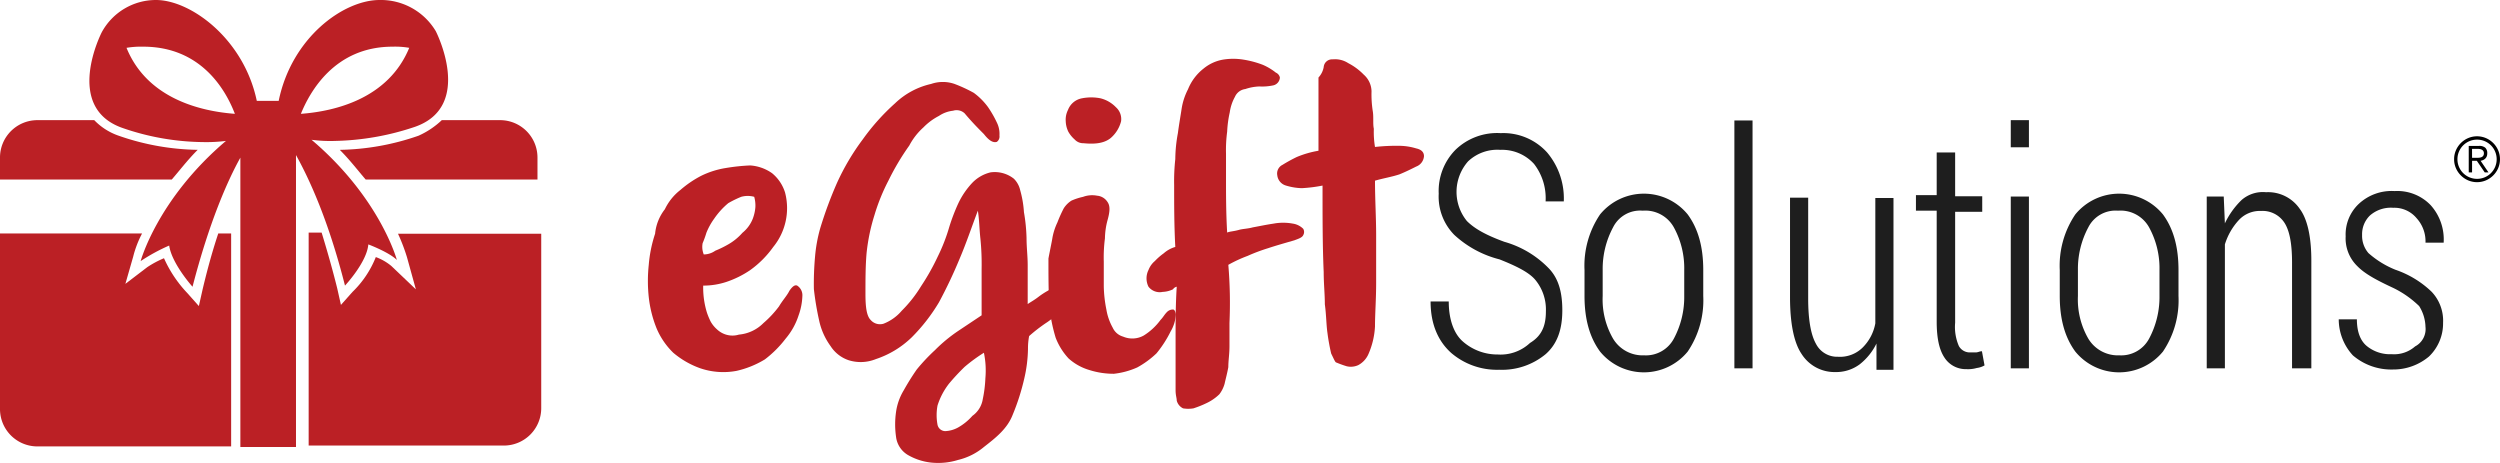
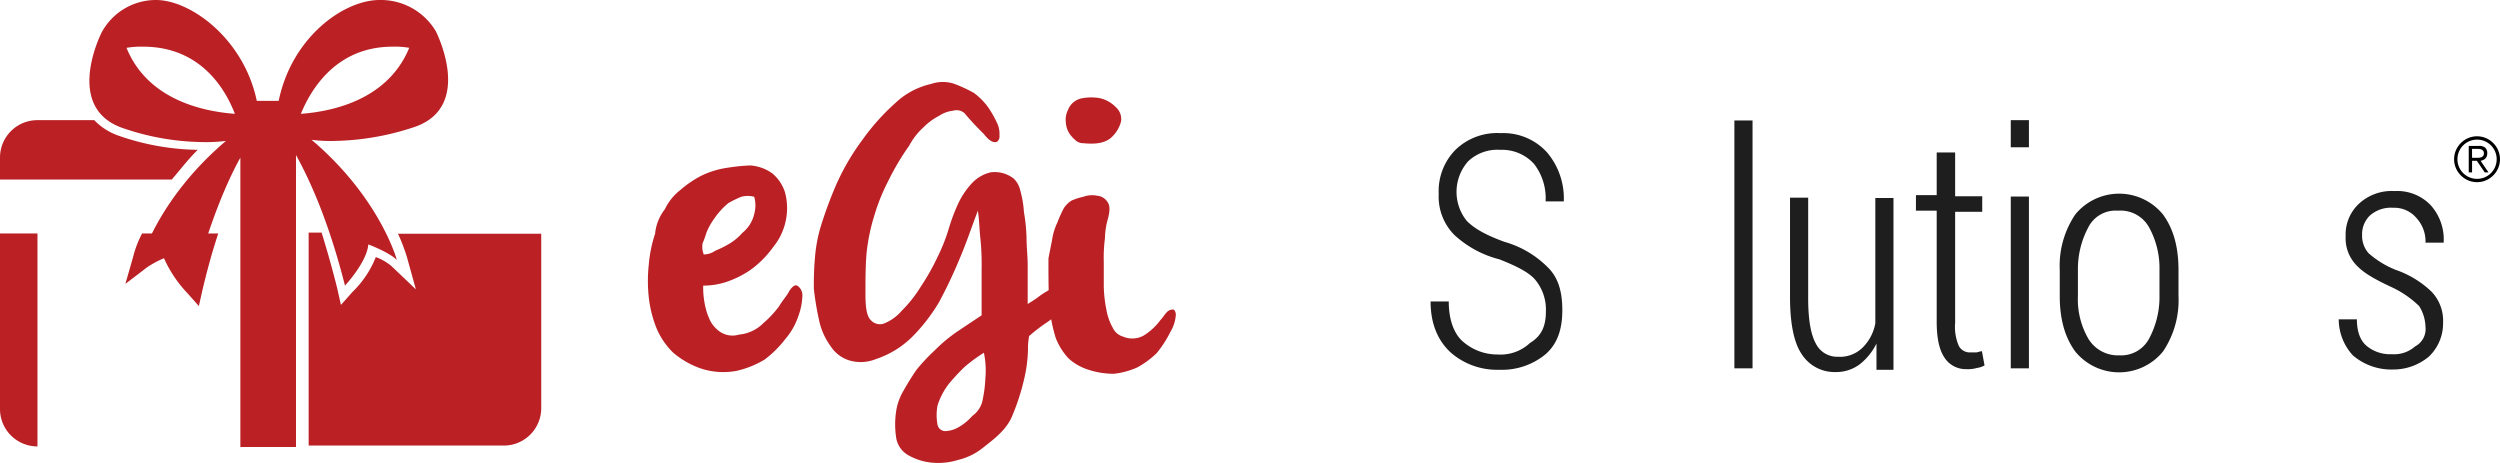
<svg xmlns="http://www.w3.org/2000/svg" width="414.657" height="76.795" viewBox="0 0 414.657 76.795">
  <g id="Group_603" data-name="Group 603" transform="translate(-71.012 -27.767)">
    <g id="Group_600" data-name="Group 600" transform="translate(71.012 47.7)">
      <g id="Group_599" data-name="Group 599">
        <path id="Path_296" data-name="Path 296" d="M164.657,94.346l-4.063-3.872a8.72,8.72,0,0,0-2.581-1.482,16.506,16.506,0,0,1-3.872,5.784l-1.913,2.151-.622-2.772c-.86-3.442-1.721-6.406-2.581-9.226h-2.151v35.325h32.361a6.2,6.2,0,0,0,6.214-6.214V85.12H161.693a30.99,30.99,0,0,1,1.482,3.872Z" transform="translate(-95.679 -66.286)" fill="#bb2025" />
-         <path id="Path_297" data-name="Path 297" d="M107.2,85.189c-.86,2.581-1.721,5.593-2.581,9.226l-.622,2.773-1.912-2.151a20.426,20.426,0,0,1-3.872-5.784,16.189,16.189,0,0,0-2.773,1.482l-3.633,2.772,1.29-4.493a17.19,17.19,0,0,1,1.482-3.872H71.012v29.111a6.2,6.2,0,0,0,6.215,6.214h32.123V85.142H107.2Z" transform="translate(-71.012 -66.356)" fill="#bb2025" />
+         <path id="Path_297" data-name="Path 297" d="M107.2,85.189c-.86,2.581-1.721,5.593-2.581,9.226l-.622,2.773-1.912-2.151a20.426,20.426,0,0,1-3.872-5.784,16.189,16.189,0,0,0-2.773,1.482l-3.633,2.772,1.29-4.493a17.19,17.19,0,0,1,1.482-3.872H71.012v29.111a6.2,6.2,0,0,0,6.215,6.214V85.142H107.2Z" transform="translate(-71.012 -66.356)" fill="#bb2025" />
        <path id="Path_298" data-name="Path 298" d="M90.707,59.885A10.253,10.253,0,0,1,86.643,57.3H77.227a6.2,6.2,0,0,0-6.215,6.214v3.633H99.5c1.291-1.482,2.581-3.2,4.3-4.924A41.409,41.409,0,0,1,90.707,59.885Z" transform="translate(-71.012 -57.304)" fill="#bb2025" />
-         <path id="Path_299" data-name="Path 299" d="M167.575,59.885a41.6,41.6,0,0,1-13.05,2.342c1.721,1.721,3.012,3.442,4.3,4.924h28.49V63.518A6.2,6.2,0,0,0,181.1,57.3h-9.656A13.721,13.721,0,0,1,167.575,59.885Z" transform="translate(-98.167 -57.304)" fill="#bb2025" />
      </g>
    </g>
    <path id="Path_300" data-name="Path 300" d="M141.111,27.767c-5.975,0-14.579,6.214-16.731,16.73h-3.633C118.6,34.22,109.8,27.767,104.017,27.767a10.219,10.219,0,0,0-8.986,5.354s-6.406,12.429,3.442,15.87a41.848,41.848,0,0,0,13.288,2.342,26.21,26.21,0,0,0,3.872-.192c-11.377,9.656-14.149,19.934-14.149,19.934a30.13,30.13,0,0,1,4.733-2.581c.43,3.011,3.872,6.835,3.872,6.835,2.772-10.708,5.784-17.543,7.935-21.415v47.992h9.226V53.484c2.151,3.872,5.354,10.708,8.126,21.654,0,0,3.633-3.872,3.872-6.835,0,0,3.442,1.291,4.733,2.581,0,0-2.772-10.277-14.149-19.933a23.23,23.23,0,0,0,3.872.191A44.022,44.022,0,0,0,146.99,48.8c9.847-3.442,3.442-15.87,3.442-15.87A10.617,10.617,0,0,0,141.111,27.767ZM99.141,35.7a14.509,14.509,0,0,1,2.773-.191c9.656,0,13.719,7.265,15.2,11.138C111.331,46.218,102.535,44.067,99.141,35.7Zm28.92,10.947c1.482-3.633,5.593-11.138,15.2-11.138a13.545,13.545,0,0,1,2.772.191C142.593,44.067,133.845,46.218,128.061,46.648Z" transform="translate(-7.144 0)" fill="#bb2025" />
    <g id="Group_601" data-name="Group 601" transform="translate(178.47 37.518)">
      <path id="Path_301" data-name="Path 301" d="M233.066,75.691a8.9,8.9,0,0,1,2.581-3.2,17.446,17.446,0,0,1,3.442-2.342,14.432,14.432,0,0,1,4.063-1.291,32.752,32.752,0,0,1,4.063-.43,7.109,7.109,0,0,1,3.633,1.29,6.713,6.713,0,0,1,2.151,3.2,10.186,10.186,0,0,1-1.96,9.035,16.426,16.426,0,0,1-3.872,3.872,16.185,16.185,0,0,1-3.872,1.913,12.151,12.151,0,0,1-3.872.621,14.173,14.173,0,0,0,.622,4.494,11.6,11.6,0,0,0,.621,1.482,5,5,0,0,0,1.052,1.29,3.782,3.782,0,0,0,1.482.86,3.644,3.644,0,0,0,2.151,0,6.51,6.51,0,0,0,4.063-1.912A17.118,17.118,0,0,0,252,91.8c.622-1.051,1.291-1.721,1.721-2.581.431-.621.86-1.051,1.291-.86a1.894,1.894,0,0,1,.86,1.721,10.358,10.358,0,0,1-.622,3.2,11.265,11.265,0,0,1-2.151,3.872,18.039,18.039,0,0,1-3.442,3.442,15.577,15.577,0,0,1-4.732,1.912,11.86,11.86,0,0,1-5.975-.43,14.358,14.358,0,0,1-4.494-2.581,12.329,12.329,0,0,1-2.772-4.063,19.444,19.444,0,0,1-1.291-5.163,25.083,25.083,0,0,1,0-5.354,22.042,22.042,0,0,1,1.052-5.163A7.785,7.785,0,0,1,233.066,75.691Zm6.453,7.5a3.365,3.365,0,0,0,1.913-.621,17.278,17.278,0,0,0,2.151-1.052,9.157,9.157,0,0,0,2.342-1.912,5.667,5.667,0,0,0,1.721-2.342,6.9,6.9,0,0,0,.431-1.912,5.425,5.425,0,0,0-.192-1.721,4.067,4.067,0,0,0-2.151,0,17.265,17.265,0,0,0-2.151,1.051,12.581,12.581,0,0,0-2.342,2.581,10.759,10.759,0,0,0-1.291,2.342,16.952,16.952,0,0,1-.622,1.721A3.315,3.315,0,0,0,239.519,83.2Z" transform="translate(-230.246 -50.739)" fill="#bb2025" />
      <path id="Path_302" data-name="Path 302" d="M299.248,108.453a10.45,10.45,0,0,1-4.3,2.151,11.1,11.1,0,0,1-4.493.43,9.76,9.76,0,0,1-3.872-1.29,4.063,4.063,0,0,1-1.913-3.012,14.48,14.48,0,0,1,0-4.063,9.442,9.442,0,0,1,1.291-3.633,40.192,40.192,0,0,1,2.151-3.442,31.168,31.168,0,0,1,3.012-3.2,25.427,25.427,0,0,1,3.872-3.2l3.872-2.581v-7.7a42.3,42.3,0,0,0-.192-4.924c-.191-1.721-.191-3.2-.43-4.732-1.051,2.772-1.912,5.354-3.011,7.935a78.6,78.6,0,0,1-3.442,7.266,29.757,29.757,0,0,1-4.494,5.784,15.6,15.6,0,0,1-5.975,3.633,6.682,6.682,0,0,1-4.493.191,5.722,5.722,0,0,1-3.012-2.342,11.176,11.176,0,0,1-1.912-4.3,48.334,48.334,0,0,1-.86-5.163,50.147,50.147,0,0,1,.191-5.354,24.733,24.733,0,0,1,.86-4.732,66.434,66.434,0,0,1,2.773-7.5,38.817,38.817,0,0,1,4.3-7.266,36.492,36.492,0,0,1,5.354-5.975,12.679,12.679,0,0,1,5.975-3.2,5.945,5.945,0,0,1,3.872,0,23.971,23.971,0,0,1,3.2,1.482,10.891,10.891,0,0,1,2.342,2.342,17.788,17.788,0,0,1,1.482,2.581,4.207,4.207,0,0,1,.431,2.151,1.1,1.1,0,0,1-.431,1.052c-.622.191-1.29-.192-2.151-1.291-.86-.86-1.913-1.912-3.2-3.442a1.941,1.941,0,0,0-1.913-.43,5.2,5.2,0,0,0-2.342.86,9.971,9.971,0,0,0-2.581,1.912,10.791,10.791,0,0,0-2.342,3.011,40.9,40.9,0,0,0-3.442,5.784,32.614,32.614,0,0,0-2.342,5.784,31.845,31.845,0,0,0-1.291,6.214c-.191,2.151-.191,4.494-.191,6.836,0,2.151.191,3.633.86,4.3a2.039,2.039,0,0,0,2.151.621,7.557,7.557,0,0,0,3.011-2.151,21.483,21.483,0,0,0,3.2-4.063,37.565,37.565,0,0,0,2.772-4.924,29.573,29.573,0,0,0,1.913-4.924,32.028,32.028,0,0,1,1.481-3.872,13.2,13.2,0,0,1,2.342-3.442,6.214,6.214,0,0,1,3.012-1.721,5.1,5.1,0,0,1,3.872,1.051,3.862,3.862,0,0,1,1.052,1.913,17.3,17.3,0,0,1,.621,3.633,29.037,29.037,0,0,1,.431,4.3c0,1.53.191,3.011.191,4.493v6.454c.622-.431,1.052-.622,1.912-1.291a12.783,12.783,0,0,1,2.151-1.29,6.886,6.886,0,0,1,1.912-.431,2.93,2.93,0,0,1,1.721.622c.431.431.431.86,0,1.482a8,8,0,0,1-1.912,1.912c-.86.622-1.721,1.482-2.772,2.151a26.528,26.528,0,0,0-2.773,2.151,10.937,10.937,0,0,0-.191,2.151,23.333,23.333,0,0,1-.622,4.924,37.316,37.316,0,0,1-1.912,5.975C303.121,105.442,301.209,106.924,299.248,108.453Zm0-15.631a27.141,27.141,0,0,0-3.2,2.342,36.625,36.625,0,0,0-2.581,2.773,11.519,11.519,0,0,0-1.912,3.633,8.665,8.665,0,0,0,0,3.2,1.326,1.326,0,0,0,1.291,1.051,4.818,4.818,0,0,0,2.151-.621,9.175,9.175,0,0,0,2.342-1.913,4.183,4.183,0,0,0,1.721-2.772,20.554,20.554,0,0,0,.431-3.442A14.5,14.5,0,0,0,299.248,92.823Z" transform="translate(-243.512 -44.065)" fill="#bb2025" />
      <path id="Path_303" data-name="Path 303" d="M328.7,78.429c.191-1.051.431-2.151.622-3.2a9.885,9.885,0,0,1,.86-2.772,22.391,22.391,0,0,1,1.051-2.342,4.1,4.1,0,0,1,1.291-1.29,9.862,9.862,0,0,1,1.912-.622,4.37,4.37,0,0,1,2.342-.192A2.263,2.263,0,0,1,338.5,69.06c.43.622.43,1.482,0,3.011a12.273,12.273,0,0,0-.43,3.012,24.631,24.631,0,0,0-.192,3.872v4.063a21.358,21.358,0,0,0,.431,3.872,9.233,9.233,0,0,0,1.051,3.011,2.7,2.7,0,0,0,1.721,1.482,3.871,3.871,0,0,0,3.442-.191,10.044,10.044,0,0,0,2.772-2.581c.431-.431.622-.86,1.052-1.291a1.374,1.374,0,0,1,1.051-.43c.191,0,.431.43.431.86a6.173,6.173,0,0,1-.86,2.772,18.919,18.919,0,0,1-2.342,3.633,15.15,15.15,0,0,1-3.2,2.342,12.988,12.988,0,0,1-3.872,1.051,13.327,13.327,0,0,1-4.063-.621,8.936,8.936,0,0,1-3.442-1.912,10.645,10.645,0,0,1-2.151-3.442,28.05,28.05,0,0,1-1.051-5.163C328.7,83.783,328.7,81.393,328.7,78.429Zm3.251-24.666a3.073,3.073,0,0,1,2.342-1.912,7.939,7.939,0,0,1,3.011,0,5.341,5.341,0,0,1,2.581,1.482,2.612,2.612,0,0,1,.86,2.342,5.416,5.416,0,0,1-1.721,2.773c-1.051.86-2.581,1.051-4.493.86a1.918,1.918,0,0,1-1.482-.622A4.986,4.986,0,0,1,332,57.4a4.317,4.317,0,0,1-.431-1.721A3.573,3.573,0,0,1,331.955,53.764Z" transform="translate(-262.26 -45.303)" fill="#bb2025" />
-       <path id="Path_304" data-name="Path 304" d="M374.925,45.324a1.41,1.41,0,0,1-1.051,1.29,8.743,8.743,0,0,1-2.342.192,8.088,8.088,0,0,0-2.342.43,2.174,2.174,0,0,0-1.721,1.291,7.4,7.4,0,0,0-.86,2.581,18.42,18.42,0,0,0-.43,3.2,23.176,23.176,0,0,0-.191,3.633v3.872c0,2.773,0,5.976.191,9.226.43-.191,1.051-.191,1.912-.43.622-.192,1.482-.192,2.342-.431,1.051-.191,2.151-.43,3.442-.622a8.807,8.807,0,0,1,3.2,0,3.086,3.086,0,0,1,1.721.86,1.038,1.038,0,0,1,0,1.052c-.191.43-.86.622-1.482.86-1.482.43-3.011.86-4.3,1.29a29.66,29.66,0,0,0-3.442,1.291,22.761,22.761,0,0,0-3.2,1.482,74.793,74.793,0,0,1,.191,9.656v3.872c0,1.291-.191,2.342-.191,3.442-.191,1.052-.43,1.913-.622,2.773a5.176,5.176,0,0,1-.86,1.721,7.806,7.806,0,0,1-2.151,1.482,16.833,16.833,0,0,1-2.151.86,5.169,5.169,0,0,1-1.721,0,1.972,1.972,0,0,1-1.051-1.291c0-.43-.191-.86-.191-1.721v-8.8c0-2.581,0-5.354.191-8.365a.991.991,0,0,0-.622.43,4.317,4.317,0,0,1-1.721.431,2.349,2.349,0,0,1-2.342-.86,3.1,3.1,0,0,1,0-2.772,3.658,3.658,0,0,1,1.052-1.482,10.221,10.221,0,0,1,1.482-1.291,4.942,4.942,0,0,1,1.912-1.051c-.191-3.633-.191-7.074-.191-10.277a34.27,34.27,0,0,1,.191-4.3,24.3,24.3,0,0,1,.43-4.3c.192-1.482.431-2.773.622-4.063a10.5,10.5,0,0,1,1.052-3.2,8.29,8.29,0,0,1,2.581-3.442,6.921,6.921,0,0,1,3.2-1.482,10.408,10.408,0,0,1,3.442,0,15.919,15.919,0,0,1,3.2.86,9.414,9.414,0,0,1,2.151,1.291A1.136,1.136,0,0,1,374.925,45.324Z" transform="translate(-270.097 -42.217)" fill="#bb2025" />
-       <path id="Path_305" data-name="Path 305" d="M392.618,43.649a1.387,1.387,0,0,1,1.482-1.291,4,4,0,0,1,2.581.622,9.987,9.987,0,0,1,2.581,1.912,3.776,3.776,0,0,1,1.29,2.773,17.977,17.977,0,0,0,.192,3.2c.191,1.051,0,2.151.191,3.011a14.987,14.987,0,0,0,.191,3.012,32.046,32.046,0,0,1,4.063-.192,9.92,9.92,0,0,1,2.772.431q1.291.286,1.291,1.29a1.99,1.99,0,0,1-1.291,1.721c-.86.431-1.721.86-2.772,1.291-1.29.43-2.581.622-4.063,1.051,0,3.012.192,6.214.192,8.987V79.4c0,2.772-.192,5.163-.192,7.266a13.071,13.071,0,0,1-1.051,4.493,3.8,3.8,0,0,1-1.721,1.912,2.953,2.953,0,0,1-1.912.192,17.228,17.228,0,0,1-1.721-.622c-.192,0-.431-.622-.86-1.482a33.426,33.426,0,0,1-.622-3.442c-.192-1.29-.192-3.011-.431-4.732,0-1.721-.191-3.442-.191-5.354-.191-4.3-.191-8.986-.191-14.34a24.082,24.082,0,0,1-3.442.431A9.73,9.73,0,0,1,386.4,63.3a2,2,0,0,1-1.482-1.721,1.6,1.6,0,0,1,.86-1.721,25.74,25.74,0,0,1,2.342-1.29,16.14,16.14,0,0,1,3.633-1.052V45.37A3.456,3.456,0,0,0,392.618,43.649Z" transform="translate(-280.524 -42.263)" fill="#bb2025" />
      <path id="Path_306" data-name="Path 306" d="M441.749,90.033a7.719,7.719,0,0,0-1.721-5.163c-1.051-1.291-3.2-2.342-5.975-3.442a17.333,17.333,0,0,1-7.5-4.063,9.044,9.044,0,0,1-2.581-6.835,9.724,9.724,0,0,1,2.773-7.266,9.919,9.919,0,0,1,7.5-2.772,9.788,9.788,0,0,1,7.7,3.2,11.824,11.824,0,0,1,2.772,8.126H441.7a9.29,9.29,0,0,0-1.913-6.214,7.157,7.157,0,0,0-5.592-2.342,7.056,7.056,0,0,0-5.354,1.912,7.65,7.65,0,0,0-.191,9.9c1.291,1.29,3.2,2.342,6.214,3.442a16.471,16.471,0,0,1,7.266,4.3c1.721,1.721,2.342,4.063,2.342,7.074,0,3.2-.86,5.593-2.772,7.266a11.335,11.335,0,0,1-7.7,2.581,11.665,11.665,0,0,1-7.935-2.772c-2.151-1.913-3.442-4.733-3.442-8.557h3.012c0,3.012.86,5.354,2.342,6.645a8.674,8.674,0,0,0,5.783,2.151,7.126,7.126,0,0,0,5.354-1.913C441.081,94.1,441.749,92.423,441.749,90.033Z" transform="translate(-292.8 -48.159)" fill="#1e1e1e" />
-       <path id="Path_307" data-name="Path 307" d="M460.454,88.034a15.179,15.179,0,0,1,2.581-9.225,9.391,9.391,0,0,1,14.532,0c1.721,2.342,2.581,5.354,2.581,9.225v4.3a15.18,15.18,0,0,1-2.581,9.226,9.391,9.391,0,0,1-14.532,0c-1.721-2.342-2.581-5.354-2.581-9.226Zm3.012,4.3a12.99,12.99,0,0,0,1.721,7.075,5.718,5.718,0,0,0,5.163,2.772,5.238,5.238,0,0,0,4.923-2.772,14.6,14.6,0,0,0,1.721-7.075v-4.3a14.08,14.08,0,0,0-1.721-7.074,5.414,5.414,0,0,0-5.163-2.772,5.013,5.013,0,0,0-4.923,2.772,14.6,14.6,0,0,0-1.721,7.074Z" transform="translate(-305.1 -52.996)" fill="#1e1e1e" />
      <path id="Path_308" data-name="Path 308" d="M500.3,98.484h-3.012V57.375H500.3Z" transform="translate(-317.076 -47.146)" fill="#1e1e1e" />
      <path id="Path_309" data-name="Path 309" d="M525.3,100.546h0a9.938,9.938,0,0,1-2.772,3.442,6.548,6.548,0,0,1-4.063,1.29,6.463,6.463,0,0,1-5.592-3.011c-1.291-1.912-1.912-5.163-1.912-9.417V76.358h3.012V93.089c0,3.442.43,5.975,1.29,7.5a3.939,3.939,0,0,0,3.633,2.151,5.337,5.337,0,0,0,4.063-1.482,7.534,7.534,0,0,0,2.151-4.063V76.406h3.011V104.9H525.3Z" transform="translate(-321.521 -53.318)" fill="#1e1e1e" />
      <path id="Path_310" data-name="Path 310" d="M548.413,65.237V72.5h4.493v2.581h-4.493v18.4a7.962,7.962,0,0,0,.622,3.872,2.074,2.074,0,0,0,1.721,1.052h1.051c.43,0,.622-.191,1.051-.191l.431,2.342a3.426,3.426,0,0,1-1.291.431,5.157,5.157,0,0,1-1.721.191,4.194,4.194,0,0,1-3.633-1.912c-.86-1.291-1.29-3.2-1.29-5.975v-18.4h-3.442V72.312h3.442V65.238h3.059Z" transform="translate(-331.586 -49.702)" fill="#1e1e1e" />
      <path id="Path_311" data-name="Path 311" d="M568.228,61.8h-3.011V57.3h3.011Zm0,36.664h-3.011V69.971h3.011Z" transform="translate(-339.164 -47.122)" fill="#1e1e1e" />
      <path id="Path_312" data-name="Path 312" d="M577.258,88.034a15.179,15.179,0,0,1,2.581-9.225,9.391,9.391,0,0,1,14.532,0c1.721,2.342,2.581,5.354,2.581,9.225v4.3a15.18,15.18,0,0,1-2.581,9.226,9.391,9.391,0,0,1-14.532,0c-1.721-2.342-2.581-5.354-2.581-9.226Zm3.012,4.3a13,13,0,0,0,1.721,7.075,5.718,5.718,0,0,0,5.163,2.772,5.24,5.24,0,0,0,4.924-2.772,14.606,14.606,0,0,0,1.721-7.075v-4.3a14.087,14.087,0,0,0-1.721-7.074,5.415,5.415,0,0,0-5.163-2.772,5.057,5.057,0,0,0-4.924,2.772,14.6,14.6,0,0,0-1.721,7.074Z" transform="translate(-343.079 -52.996)" fill="#1e1e1e" />
-       <path id="Path_313" data-name="Path 313" d="M616.2,75.681l.192,4.493h0a13.321,13.321,0,0,1,2.772-3.872,5.364,5.364,0,0,1,4.063-1.291,6.366,6.366,0,0,1,5.593,2.773c1.29,1.721,1.912,4.732,1.912,8.556v17.878h-3.2V86.676c0-3.2-.431-5.354-1.291-6.645a4.324,4.324,0,0,0-3.872-1.912,4.728,4.728,0,0,0-3.633,1.481,10.469,10.469,0,0,0-2.342,4.063v20.555h-3.012V75.729h2.82Z" transform="translate(-354.825 -52.88)" fill="#1e1e1e" />
      <path id="Path_314" data-name="Path 314" d="M660.213,97.244a6.76,6.76,0,0,0-1.052-3.442,16.494,16.494,0,0,0-4.3-3.012c-2.772-1.29-4.732-2.342-5.975-3.633a6.413,6.413,0,0,1-1.912-4.924,6.961,6.961,0,0,1,2.151-5.354,7.985,7.985,0,0,1,5.976-2.151,7.654,7.654,0,0,1,5.975,2.342,8.489,8.489,0,0,1,2.151,6.214h-3.011a5.706,5.706,0,0,0-1.482-4.063A4.8,4.8,0,0,0,654.86,77.5a5.26,5.26,0,0,0-3.872,1.291A4.323,4.323,0,0,0,649.7,82a4.4,4.4,0,0,0,1.051,3.011,15.3,15.3,0,0,0,4.493,2.773,16.233,16.233,0,0,1,5.975,3.633,6.96,6.96,0,0,1,1.913,5.163,7.6,7.6,0,0,1-2.342,5.592,9.192,9.192,0,0,1-5.975,2.151,9.771,9.771,0,0,1-6.645-2.342A8.847,8.847,0,0,1,645.825,96h3.011c0,2.151.622,3.633,1.721,4.493a6.093,6.093,0,0,0,4.063,1.291,5.26,5.26,0,0,0,3.872-1.291A3.249,3.249,0,0,0,660.213,97.244Z" transform="translate(-365.374 -52.788)" fill="#1e1e1e" />
    </g>
    <g id="Group_602" data-name="Group 602" transform="translate(478.058 50.372)">
      <path id="Path_315" data-name="Path 315" d="M674.183,65.069a3.64,3.64,0,0,1,.3-1.478,3.868,3.868,0,0,1,2.025-2.026,3.767,3.767,0,0,1,2.957,0,3.866,3.866,0,0,1,2.025,2.026,3.765,3.765,0,0,1,0,2.956,3.862,3.862,0,0,1-2.025,2.025,3.767,3.767,0,0,1-2.957,0,3.863,3.863,0,0,1-2.025-2.025A3.645,3.645,0,0,1,674.183,65.069Zm.553,0a3.167,3.167,0,0,0,.256,1.269,3.252,3.252,0,0,0,1.729,1.729,3.273,3.273,0,0,0,2.537,0,3.252,3.252,0,0,0,1.729-1.729,3.274,3.274,0,0,0,0-2.537,3.252,3.252,0,0,0-1.729-1.729,3.273,3.273,0,0,0-2.537,0,3.252,3.252,0,0,0-1.729,1.729A3.169,3.169,0,0,0,674.736,65.069Zm2.424,2.179h-.552V62.86H678.3a1.487,1.487,0,0,1,1.064.312,1.214,1.214,0,0,1,.317.9,1.393,1.393,0,0,1-.087.522,1.049,1.049,0,0,1-.24.363A1.206,1.206,0,0,1,679,65.2a1.893,1.893,0,0,1-.425.128l1.31,1.923h-.624l-1.31-1.923h-.788Zm0-2.415h.706c.151,0,.3,0,.45-.015a1.242,1.242,0,0,0,.4-.092.712.712,0,0,0,.292-.225.7.7,0,0,0,.113-.425.653.653,0,0,0-.087-.353.667.667,0,0,0-.225-.219,1.014,1.014,0,0,0-.317-.118,1.822,1.822,0,0,0-.354-.036h-.982Z" transform="translate(-674.183 -61.263)" />
    </g>
  </g>
</svg>